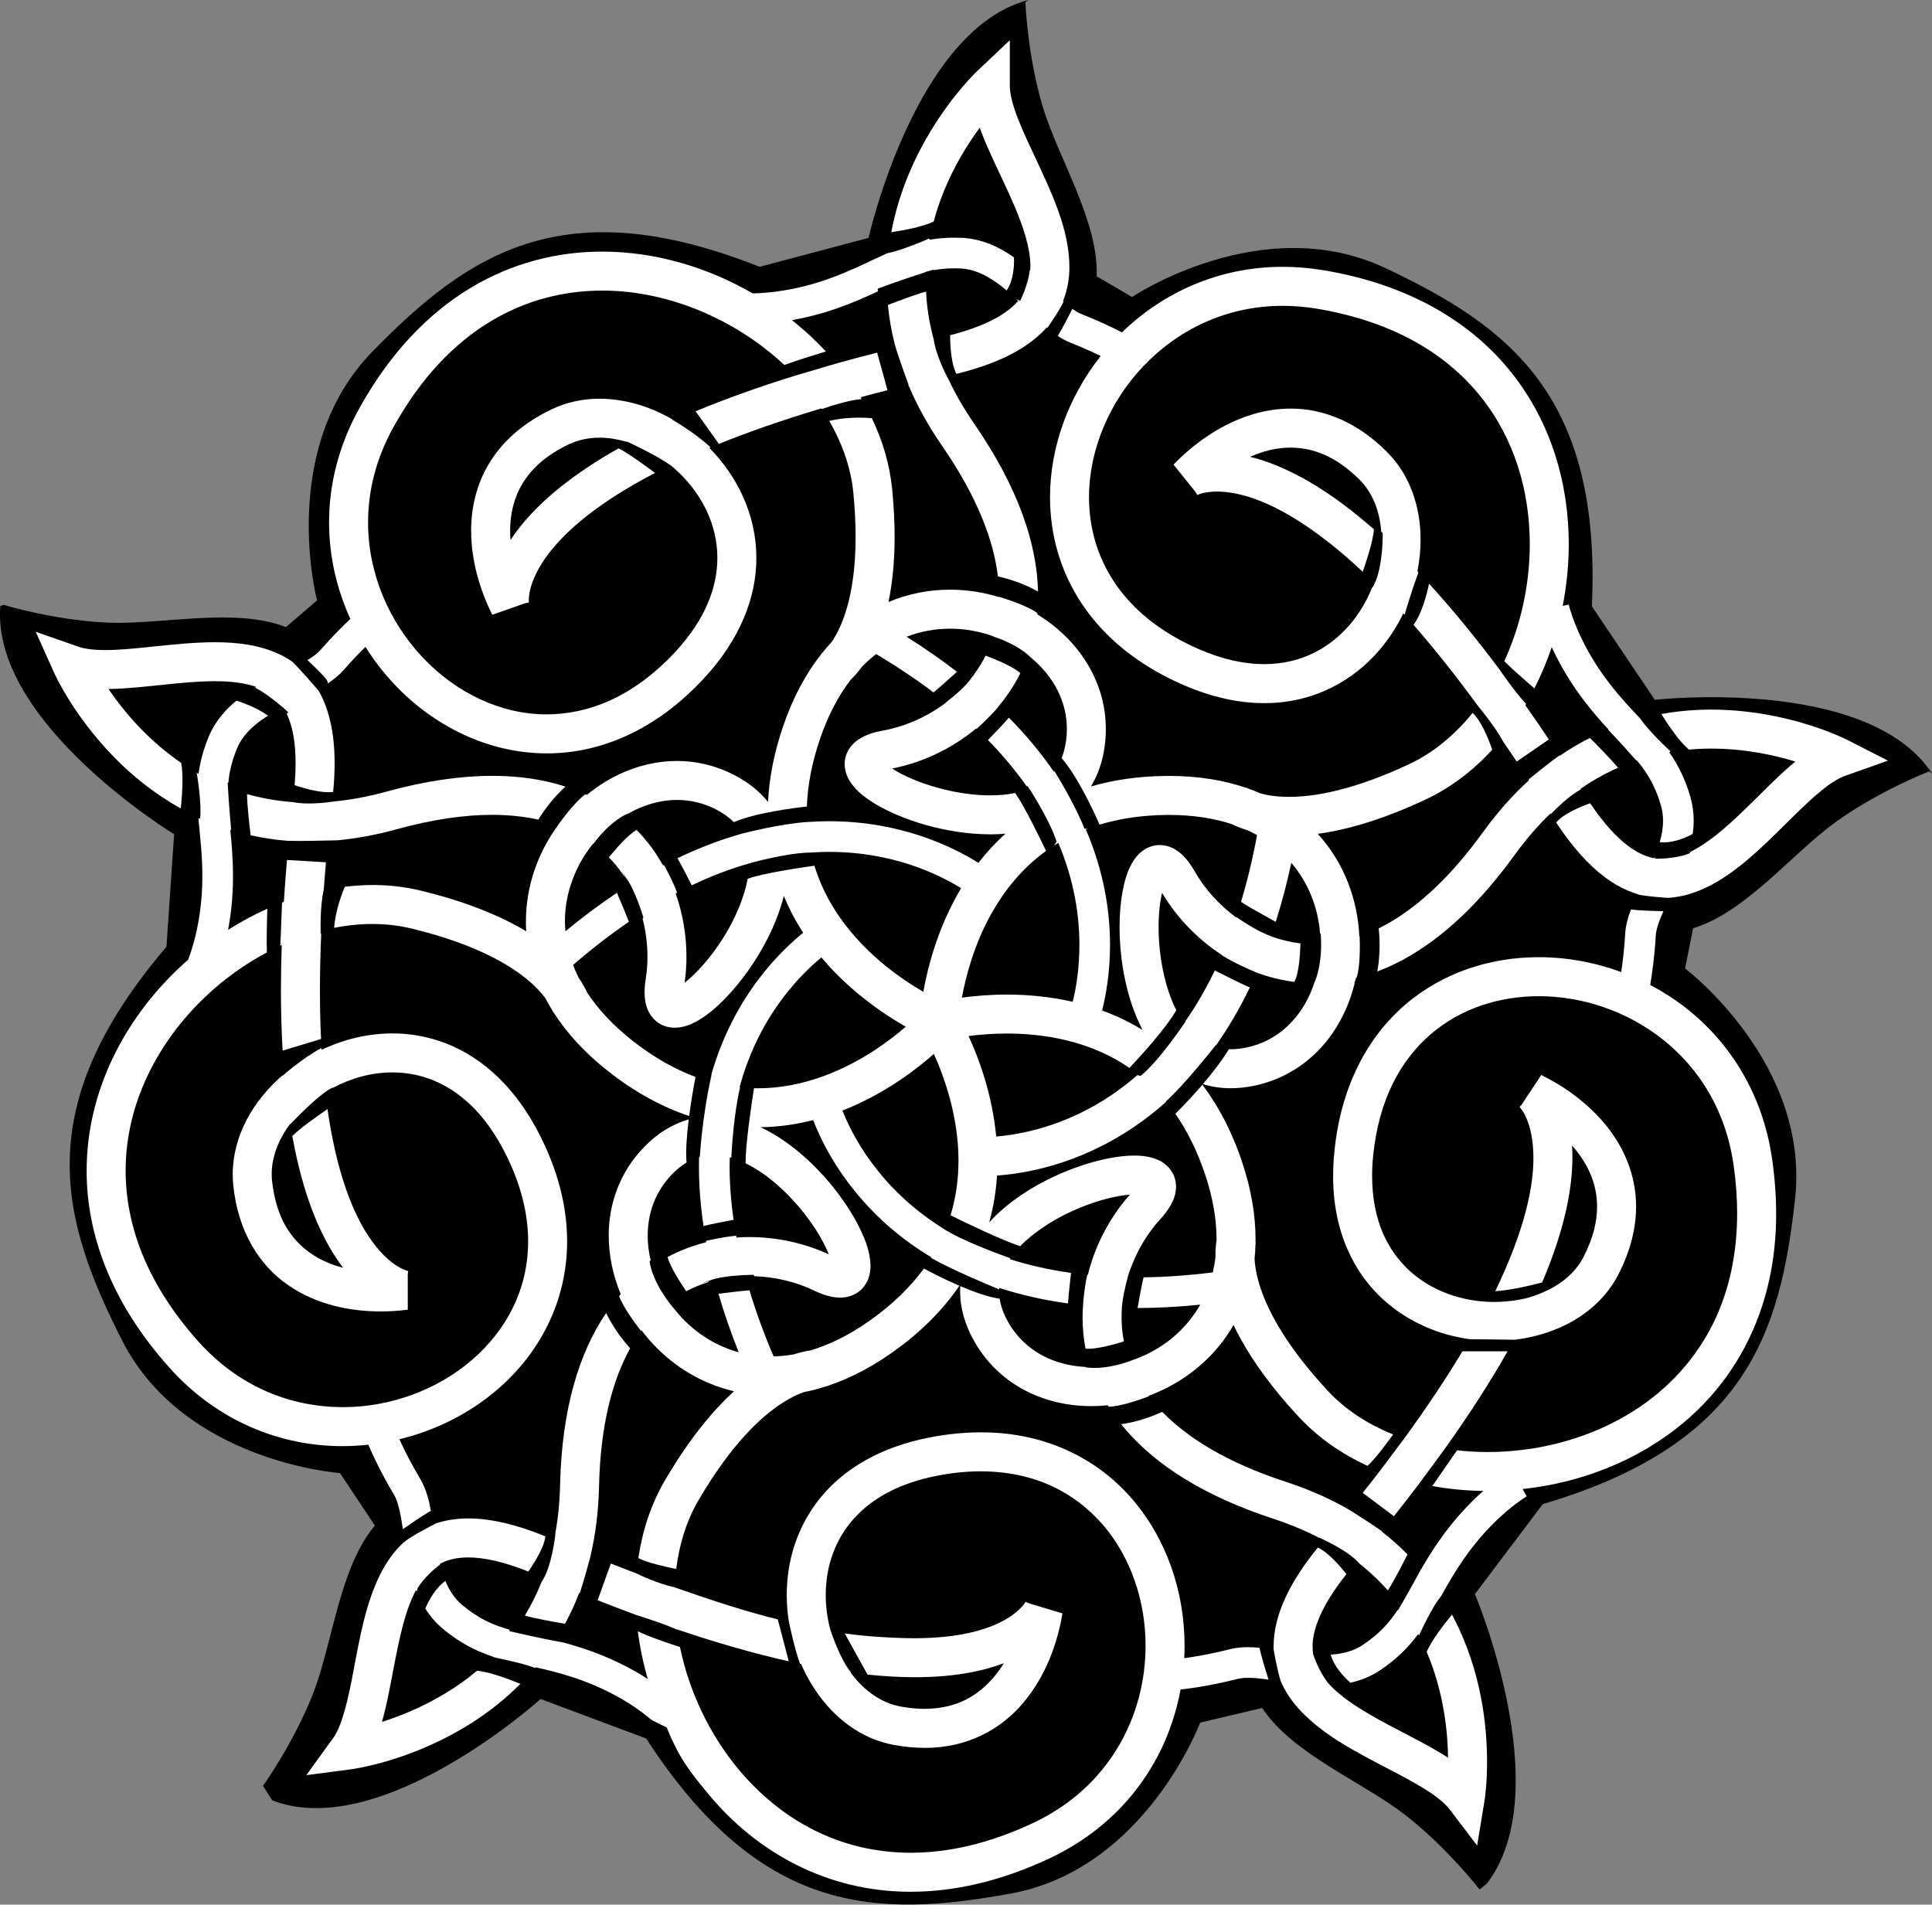
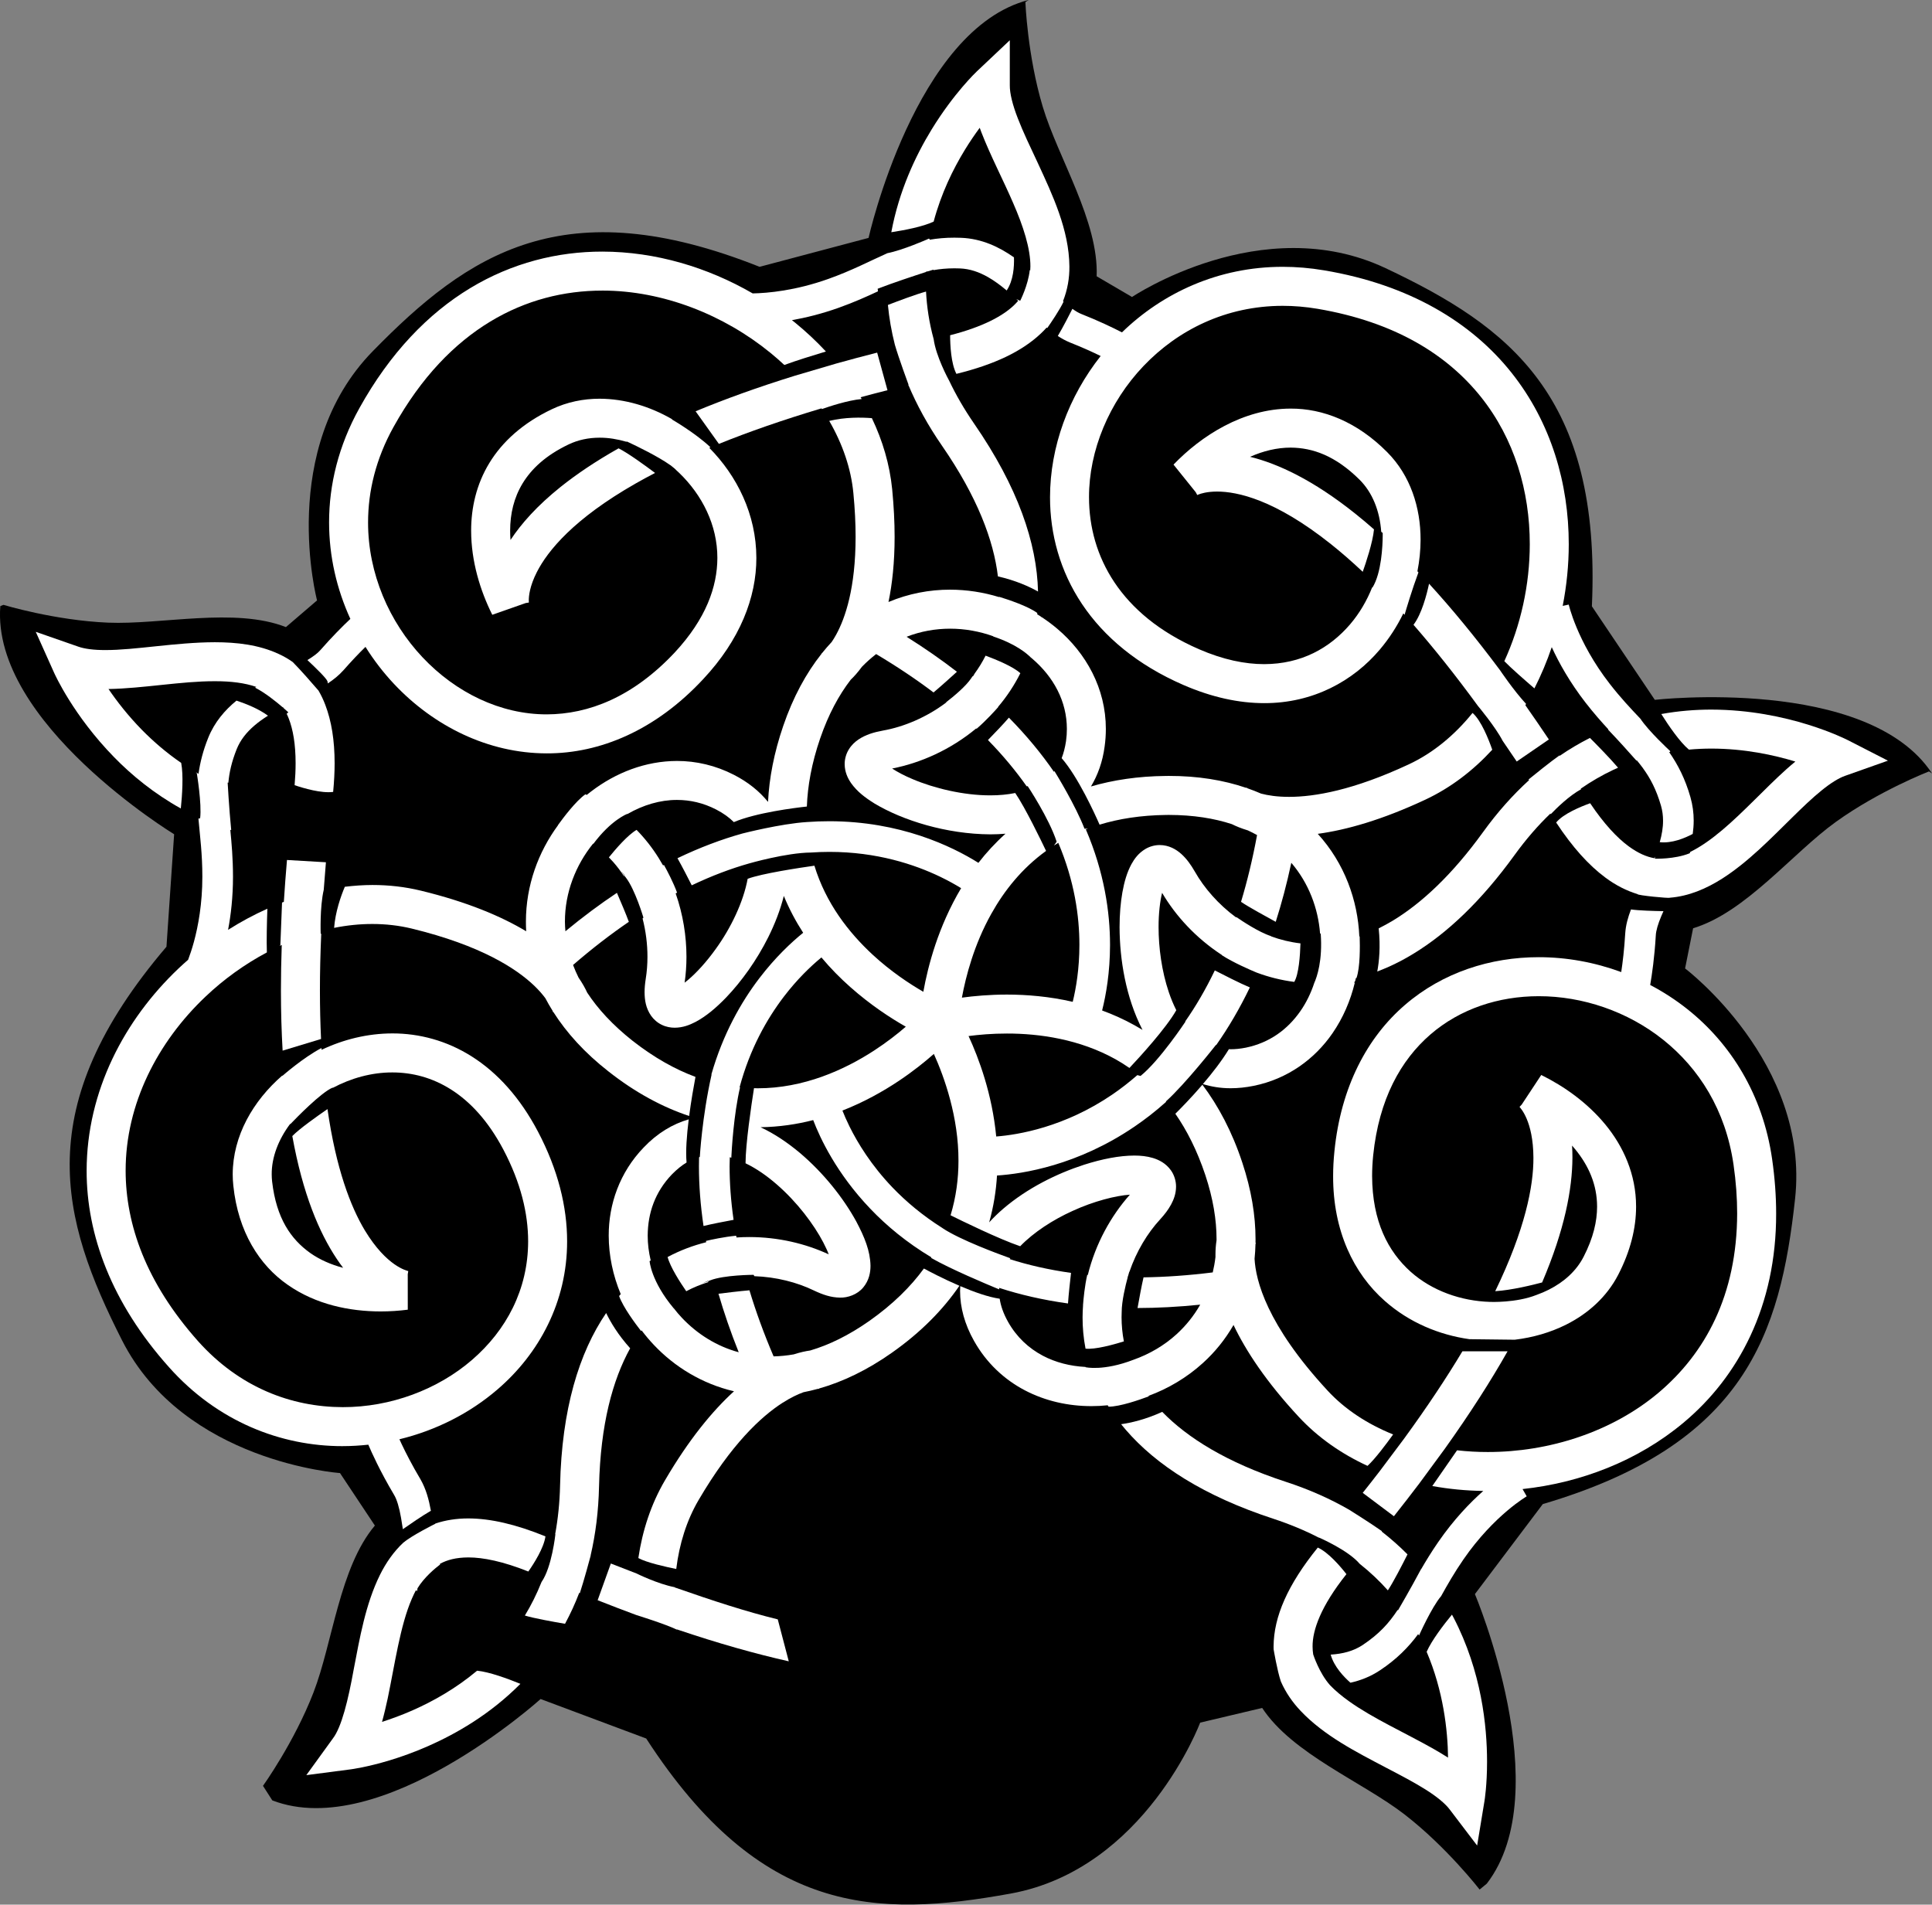
<svg xmlns="http://www.w3.org/2000/svg" xmlns:ns1="http://sodipodi.sourceforge.net/DTD/sodipodi-0.dtd" xmlns:ns2="http://www.inkscape.org/namespaces/inkscape" id="svg306" ns1:docname="celtish_ornament.svg" viewBox="0 0 184.61 181.99" ns1:version="0.32" version="1.0" ns2:output_extension="org.inkscape.output.svg.inkscape" ns2:version="0.46+devel">
  <rect x="0" y="0" width="184.61" height="181.99" fill="#808080" stroke="none" />
  <title id="title1732">celtic ornament</title>
  <ns1:namedview id="base" bordercolor="#666666" ns2:pageshadow="2" ns2:window-y="361" pagecolor="#ffffff" ns2:window-height="567" ns2:zoom="0.98994949" ns2:window-x="576" showgrid="false" borderopacity="1.0" ns2:current-layer="layer1" ns2:cx="118.92026" ns2:cy="53.364398" ns2:window-width="667" ns2:pageopacity="0.0" ns2:document-units="px" />
  <g id="layer1" ns2:label="Layer 1" ns2:groupmode="layer" transform="translate(-282.69 -441.37)">
    <path id="path236" d="m307.82 612.01s2.98-4.149 4.821-8.91c1.842-4.761 2.486-11.948 5.87-15.96l-3.333-5.017s-14.912-1.025-20.827-12.685c-5.916-11.659-8.812-22.293 4.246-37.607l0.732-10.747s-17.479-10.65-16.609-21.801l0.303-0.118s4.888 1.487 9.988 1.7 12.113-1.488 17 0.425l2.975-2.55s-3.825-14.45 5.312-23.8 18.276-15.512 36.975-8.075l10.412-2.763s4.462-19.975 15.3-22.737l-0.315 0.203s0.191 5.105 1.657 9.995c1.465 4.89 5.363 10.962 5.152 16.206l3.381 1.979s12.408-8.336 24.229-2.754c11.823 5.581 20.632 12.204 19.712 32.308l6.013 8.938s20.337-2.308 26.488 7.032l-0.286-0.194s-4.763 1.847-8.906 4.828c-4.145 2.98-8.612 8.647-13.637 10.159l-0.767 3.842s11.928 9.008 10.511 22.004c-1.417 12.997-4.803 23.485-24.106 29.176l-6.487 8.601s7.956 18.804 1.135 27.667l-0.685 0.564s-3.125-4.041-7.161-7.167-10.739-5.797-13.617-10.186l-5.925 1.404s-5.245 13.998-18.108 16.333c-12.863 2.336-23.881 2.072-34.826-14.816l-10.089-3.773s-15.201 13.706-25.638 9.686l-0.89-1.39z" />
    <g id="g254" transform="translate(282.69 441.37)">
      <path id="path256" style="fill:#ffffff" d="m138.74 154.28c-0.803 0.977-1.938 2.458-2.418 3.552 1.594 3.738 2.014 7.484 2.045 10.111-0.475-0.303-0.965-0.593-1.471-0.882-2.667-1.501-5.719-2.879-7.966-4.485-0.706-0.5-1.327-1.017-1.834-1.545-1.053-1.176-1.615-2.95-1.615-2.95-0.038-0.238-0.058-0.487-0.059-0.749-0.013-1.568 0.785-3.846 3.235-6.92-0.587-0.751-1.726-2.083-2.737-2.539-2.864 3.538-4.211 6.594-4.224 9.458 0 0.091 0.002 0.18 0.005 0.269 0 0 0.331 1.991 0.688 3.06 0.463 1.063 1.125 2.009 1.892 2.818 2.25 2.381 5.35 3.944 8.142 5.415 1.395 0.726 2.714 1.417 3.791 2.096 1.078 0.675 1.894 1.35 2.316 1.915l2.617 3.441 0.703-4.267c0.013-0.078 0.245-1.51 0.245-3.753-0.003-3.37-0.517-8.594-3.206-13.772-0.046-0.092-0.1-0.183-0.149-0.273z" />
      <path id="path258" style="fill:#ffffff" d="m126.04 146.92s2.763 1.185 3.882 2.503c1.016 0.804 1.908 1.655 2.693 2.539 0.507-0.757 1.373-2.437 1.877-3.439-0.75-0.757-1.571-1.488-2.469-2.185 0.008-0.011 0.019-0.021 0.026-0.033-1.116-0.788-3.13-2.046-3.13-2.046-1.791-1.034-3.813-1.941-6.085-2.68-5.628-1.841-9.376-4.201-11.778-6.674-1.613 0.735-2.999 1.05-3.929 1.179 0.144 0.179 0.291 0.357 0.444 0.534 2.92 3.387 7.477 6.334 14.105 8.502 1.602 0.528 3.044 1.135 4.346 1.806 0.011-0.005 0.018-0.006 0.018-0.006z" />
      <path id="path260" style="fill:#ffffff" d="m60.215 128.83c-1.167-1.295-1.88-2.507-2.295-3.369-2.59 3.799-4.242 9.183-4.403 16.48-0.038 1.672-0.204 3.211-0.466 4.64 0.011 0.018 0.018 0.028 0.018 0.028s-0.335 3.14-1.322 4.553c-0.464 1.161-0.999 2.229-1.594 3.206 0.851 0.261 2.715 0.596 3.838 0.788 0.5-0.927 0.956-1.907 1.355-2.954 0.02 0.009 0.04 0.016 0.06 0.024 0.39-1.183 0.95-3.261 1.04-3.599-0.003-0.001-0.006-0.001-0.009-0.002 0.469-2.014 0.752-4.211 0.804-6.599 0.136-5.917 1.302-10.176 2.974-13.196z" />
      <path id="path262" style="fill:#ffffff" d="m39.412 163.43c-1.049 0.461-2.038 0.82-2.908 1.097 0.204-0.726 0.375-1.475 0.542-2.238 0.689-3.307 1.19-6.957 2.31-9.532 0.125-0.292 0.257-0.565 0.395-0.826 0.114 0.294 0.142-0.165 0.142-0.165 0.644-1.066 1.728-1.948 2.159-2.273-0.005-0.022-0.012-0.042-0.017-0.065 0.695-0.381 1.536-0.606 2.708-0.614h0.018c1.417 0 3.31 0.383 5.724 1.347 0.538-0.77 1.482-2.249 1.635-3.358-2.839-1.157-5.248-1.711-7.376-1.715-1.135 0-2.188 0.168-3.145 0.489-0.007 0.016-0.011 0.025-0.011 0.025s-2.264 1.128-3.01 1.779l-0.004-0.012c-0.96 0.89-1.699 1.969-2.263 3.104-1.392 2.811-1.941 6.083-2.509 9.022-0.527 2.929-1.161 5.539-1.997 6.622l-2.534 3.5 4.285-0.559c0.154-0.027 5.776-0.753 11.61-4.492 1.543-0.992 3.1-2.203 4.561-3.672-1.196-0.488-2.963-1.14-4.137-1.256-2.034 1.702-4.206 2.925-6.178 3.792z" />
-       <path id="path264" style="fill:#ffffff" d="m37.881 79.242c3.518-0.97 6.557-1.384 9.156-1.384 1.639 0.007 3.095 0.17 4.399 0.457 0.921-1.492 1.89-2.518 2.597-3.153-2.05-0.664-4.382-1.036-6.997-1.029-2.993 0.001-6.36 0.474-10.146 1.517-1.73 0.475-3.36 0.772-4.898 0.923-0.779 0.118-2.693 0.35-4.012 0.065v0.003c-1.566-0.109-3.019-0.38-4.375-0.767 0.001 0.949 0.213 2.851 0.343 3.936 1.121 0.252 2.296 0.433 3.526 0.53 1.171 0.04 3.739-0.02 4.777-0.047 1.79-0.171 3.666-0.511 5.63-1.051z" />
      <path id="path266" style="fill:#ffffff" d="m17.278 77.25c0.132-1.289 0.26-3.19 0.035-4.353-1.42-0.974-2.665-2.055-3.741-3.146-1.344-1.37-2.409-2.748-3.203-3.914 3.29-0.055 6.989-0.756 10.154-0.746 1.538-0.006 2.882 0.165 3.968 0.544-0.039 0.022-0.078 0.046-0.117 0.07 0.951 0.485 2.012 1.339 2.636 1.876 0.01-0.005 0.02-0.011 0.028-0.016 0.018 0.027 0.035 0.057 0.053 0.085 0.284 0.247 0.46 0.413 0.46 0.413l-0.159 0.138c0.073 0.15 0.143 0.307 0.208 0.477 0.391 1.016 0.648 2.405 0.646 4.256 0 0.641-0.032 1.339-0.095 2.091 0.86 0.292 2.554 0.792 3.682 0.643 0.093-0.968 0.141-1.879 0.141-2.734 0-2.187-0.297-4.03-0.894-5.591-0.182-0.484-0.401-0.934-0.646-1.357-0.642-0.746-1.719-1.978-2.462-2.727-0.432-0.305-0.885-0.566-1.355-0.779-1.917-0.884-4.01-1.111-6.095-1.115-3.755 0.011-7.653 0.761-10.462 0.748-1.081 0.004-1.976-0.113-2.565-0.321l-4.079-1.421 1.767 3.942c0.059 0.125 1.819 4.05 5.728 8.045 1.686 1.728 3.81 3.469 6.367 4.892z" />
      <path id="path268" style="fill:#ffffff" d="m92.197 14.315c0.483-0.789 0.968-1.494 1.419-2.104 0.052 0.146 0.107 0.29 0.162 0.436 0.861 2.225 2.068 4.517 3.031 6.748 0.973 2.223 1.661 4.366 1.649 6.063-0.002 0.129-0.008 0.252-0.016 0.376-0.014-0.013-0.03-0.025-0.043-0.038-0.163 1.485-0.918 2.945-0.918 2.945l-0.366-0.162c0.058 0.055 0.118 0.108 0.176 0.163-0.121 0.14-0.252 0.28-0.396 0.419-1.081 1.037-3.003 2.079-6.107 2.87 0.002 0.942 0.083 2.7 0.6 3.691 3.661-0.898 6.271-2.156 8.073-3.859 0.196-0.183 0.376-0.371 0.549-0.564 0.019 0.016 0.039 0.03 0.059 0.046 0.363-0.521 1.201-1.753 1.559-2.521-0.019-0.016-0.035-0.03-0.054-0.046 0.43-1.082 0.623-2.216 0.61-3.32-0.028-3.492-1.605-6.825-3.023-9.893-0.717-1.527-1.413-2.977-1.906-4.26-0.5-1.279-0.772-2.393-0.765-3.138v-4.322l-3.142 2.968c-0.08 0.078-2.195 2.081-4.326 5.555-1.552 2.534-3.119 5.875-3.855 9.821 1.279-0.196 3.032-0.533 4.046-1.015 0.712-2.667 1.84-4.994 2.984-6.859z" />
      <path id="path270" style="fill:#ffffff" d="m89.214 32.397l-0.001 0.001c-0.429-1.572-0.653-3.086-0.727-4.539-0.946 0.256-2.658 0.9-3.643 1.28 0.118 1.236 0.334 2.505 0.664 3.801 0.353 1.235 1.306 3.82 1.306 3.82l-0.077 0.042c0.022-0.005 0.042-0.011 0.063-0.016 0.802 1.906 1.86 3.851 3.22 5.815 3.374 4.888 4.926 9.042 5.335 12.473 1.714 0.392 3.001 0.979 3.833 1.448-0.106-4.629-1.921-9.981-6.103-16.038-0.96-1.395-1.743-2.755-2.374-4.081-0.106-0.19-1.282-2.37-1.496-4.006z" />
      <path id="path272" style="fill:#ffffff" d="m154.61 73.354c-0.745-0.881-2.071-2.23-2.686-2.846-0.968 0.49-1.933 1.056-2.888 1.711-0.008-0.013-0.017-0.025-0.025-0.037-0.858 0.602-2.394 1.844-2.949 2.296 0.015 0.023 0.027 0.045 0.044 0.068-1.53 1.392-3.009 3.039-4.406 4.976-2.959 4.091-5.868 6.774-8.573 8.423-0.47 0.285-0.932 0.533-1.388 0.76 0.186 1.773 0.039 3.196-0.136 4.125 1.146-0.433 2.304-0.998 3.462-1.705 3.227-1.967 6.469-5.021 9.653-9.42 1.111-1.535 2.258-2.847 3.427-3.967 0.012 0.019 0.024 0.038 0.035 0.057 0.523-0.546 1.756-1.762 2.902-2.385-0.012-0.018-0.022-0.036-0.033-0.054 1.024-0.71 2.056-1.299 3.086-1.786 0.159-0.076 0.318-0.147 0.475-0.216z" />
      <path id="path274" style="fill:#ffffff" d="m176.55 70.712c-0.149-0.066-5.637-2.896-13.034-2.909-1.521 0-3.124 0.126-4.773 0.424 0.708 1.123 1.767 2.672 2.638 3.4 0.724-0.065 1.437-0.098 2.135-0.098 3.16-0.001 5.992 0.612 8.036 1.238-0.295 0.244-0.587 0.498-0.88 0.757-2.052 1.849-4.077 4.085-6.108 5.792-1.01 0.853-2.015 1.567-2.968 2.044-0.027 0.013-0.052 0.025-0.079 0.037l-0.058 0.133c-1.464 0.592-3.324 0.518-3.324 0.518l-0.004-0.193c-0.019 0.05-0.039 0.099-0.058 0.148-0.744-0.136-1.534-0.469-2.451-1.139-1.099-0.809-2.345-2.129-3.676-4.113-0.962 0.345-2.573 1.017-3.249 1.841 1.554 2.355 3.101 4.077 4.713 5.27 0.991 0.738 2.025 1.256 3.065 1.573-0.056 0.118 3.043 0.419 3.08 0.344 1.84-0.146 3.509-0.876 5.005-1.825 2.513-1.604 4.68-3.869 6.682-5.832 0.996-0.982 1.942-1.889 2.813-2.591 0.868-0.708 1.662-1.197 2.266-1.405l4.077-1.443-3.848-1.971z" />
      <path id="path276" style="fill:#ffffff" d="m95.479 123.06c1.983 0.646 4.17 1.155 6.572 1.488 0.056-0.848 0.202-2.161 0.29-2.921-2.152-0.304-4.102-0.753-5.861-1.318 0.019-0.028 0.039-0.054 0.058-0.082-1.053-0.376-4.798-1.752-6.474-2.875l0.001-0.004c-1.923-1.209-3.495-2.544-4.775-3.874-2.041-2.131-3.339-4.262-4.122-5.848-0.291-0.589-0.51-1.102-0.671-1.51 2.062-0.808 3.876-1.827 5.387-2.835 1.368-0.914 2.494-1.822 3.351-2.578 1.012 2.245 2.364 6.046 2.351 10.213 0 1.695-0.222 3.447-0.755 5.205 0.96 0.478 4.583 2.255 6.652 2.959 1.289-1.334 3.119-2.522 5-3.372 2.025-0.934 4.144-1.467 5.482-1.556-1.794 2.013-3.282 4.667-4.02 7.672-0.019-0.002-0.037-0.004-0.055-0.006-0.242 1.052-0.358 2.278-0.405 2.907h0.005c-0.026 0.379-0.045 0.759-0.046 1.145-0.003 0.982 0.088 1.986 0.283 2.996 0.924 0.097 2.637-0.374 3.664-0.694-0.148-0.772-0.219-1.541-0.221-2.301-0.001-0.17 0.004-0.339 0.012-0.508 0-1.044 0.363-2.536 0.575-3.315h-0.011c0.02-0.066 0.043-0.128 0.064-0.192 0.058-0.205 0.095-0.331 0.095-0.331l0.016-0.004c0.67-1.955 1.727-3.701 2.928-5.001 0.434-0.473 0.783-0.93 1.052-1.425 0.266-0.493 0.471-1.044 0.475-1.705 0.005-0.53-0.168-1.117-0.49-1.564-0.489-0.681-1.14-1-1.715-1.177-0.588-0.177-1.171-0.232-1.785-0.234-1.428 0.005-3.055 0.321-4.797 0.876-2.603 0.842-5.422 2.234-7.718 4.198-0.477 0.408-0.93 0.846-1.351 1.309 0.426-1.517 0.66-3.02 0.748-4.476 2.474-0.163 7.691-0.963 13.146-4.678 1.006-0.684 2.014-1.466 3.011-2.359l-0.019-0.04c1.878-1.693 4.775-5.392 4.775-5.392l0.039-0.003c1.141-1.622 2.221-3.45 3.209-5.501-0.862-0.352-2.621-1.249-3.349-1.625-0.878 1.831-1.828 3.446-2.824 4.87l0.015 0.032s-2.45 3.701-4.286 5.182l-0.306-0.079c-0.79 0.688-1.582 1.3-2.365 1.837-4.588 3.136-9.028 3.867-11.121 4.028-0.386-4.053-1.659-7.467-2.642-9.597 0.995-0.131 2.25-0.242 3.663-0.241 3.114-0.003 6.943 0.54 10.391 2.463 0.446 0.25 0.885 0.527 1.318 0.826 0.957-1.015 3.501-3.789 4.477-5.519-0.271-0.539-0.513-1.12-0.72-1.736-0.668-1.974-0.975-4.247-0.973-6.213-0.002-1.286 0.136-2.453 0.337-3.266 1.293 2.2 3.214 4.297 5.645 5.895 0.022 0.015 0.044 0.028 0.066 0.042-0.003 0.007-0.006 0.013-0.008 0.018 1.082 0.703 2.733 1.416 3.335 1.667v-0.001c1.13 0.423 2.332 0.728 3.589 0.889 0.435-0.725 0.56-2.519 0.594-3.681-0.983-0.115-1.927-0.346-2.82-0.676 0.002-0.005 0.005-0.012 0.006-0.018-1.172-0.374-2.82-1.479-3.319-1.826-0.005 0.012-0.009 0.027-0.015 0.042-1.691-1.242-3.059-2.819-3.942-4.376-0.386-0.671-0.781-1.224-1.291-1.685-0.497-0.45-1.199-0.854-2.065-0.856-0.494-0.003-0.983 0.147-1.361 0.37-0.671 0.399-1.05 0.927-1.344 1.454-0.431 0.799-0.683 1.688-0.865 2.696-0.177 1.005-0.268 2.124-0.269 3.313 0.009 3.117 0.599 6.726 2.169 9.783 0.008 0.016 0.017 0.032 0.026 0.047-0.252-0.154-0.504-0.301-0.76-0.441-1.025-0.57-2.063-1.034-3.103-1.414 0.376-1.49 0.754-3.643 0.757-6.267 0.001-3.136-0.557-6.949-2.313-11.04 0.069-0.026 0.141-0.05 0.21-0.076l-0.335 0.017c-0.852-2.204-2.645-5.134-2.874-5.506-0.016 0.022-0.033 0.044-0.048 0.065-1.181-1.717-2.604-3.45-4.303-5.175-0.464 0.549-1.38 1.503-2.002 2.14 1.452 1.484 2.671 2.961 3.696 4.417l0.102-0.008s2.039 3.063 2.767 5.308l-0.259 0.363c0.136-0.086 0.273-0.173 0.414-0.257 1.542 3.641 2.017 6.987 2.018 9.753 0 2.268-0.32 4.143-0.638 5.438-2.244-0.517-4.401-0.69-6.291-0.692-1.676 0.001-3.145 0.137-4.299 0.293 0.374-2.037 1.168-5.09 2.818-8.026 1.228-2.197 2.91-4.321 5.225-5.994-0.48-1.009-1.981-4.112-2.946-5.533-0.738 0.15-1.541 0.226-2.382 0.224-2.554 0.006-5.386-0.678-7.453-1.562-0.77-0.323-1.437-0.679-1.928-1.002 2.721-0.529 5.581-1.796 8.034-3.831 0.013 0.011 0.023 0.023 0.036 0.035 0.919-0.792 1.796-1.768 2.066-2.076-0.006-0.004-0.011-0.01-0.016-0.015 0.816-0.958 1.538-2.036 2.131-3.22-0.698-0.643-2.333-1.31-3.322-1.677-0.302 0.604-0.652 1.169-1.037 1.698-0.069 0.119-0.162 0.271-0.162 0.271l-0.025-0.016c-0.024 0.032-0.051 0.064-0.076 0.096-0.019 0.029-0.035 0.054-0.057 0.086-0.514 0.782-1.671 1.742-2.414 2.316 0.007 0.005 0.015 0.01 0.021 0.016-1.884 1.426-4.074 2.339-6.046 2.688-0.9 0.167-1.651 0.392-2.344 0.851-0.343 0.231-0.676 0.54-0.929 0.954-0.255 0.41-0.4 0.924-0.396 1.403 0.006 0.764 0.299 1.361 0.619 1.823 0.578 0.808 1.331 1.38 2.232 1.94 2.693 1.617 6.875 2.927 11.066 2.948 0.482-0.001 0.968-0.021 1.45-0.061-0.974 0.877-1.834 1.813-2.587 2.783-2.564-1.604-7.483-3.968-14.24-3.976-0.696 0-1.414 0.025-2.147 0.078-2.522 0.159-6.162 1.095-6.162 1.095-1.981 0.553-4.055 1.329-6.207 2.361 0.435 0.769 1.037 1.943 1.364 2.59 1.916-0.913 3.749-1.601 5.491-2.093 0 0 3.535-1.021 5.896-1.039 0.603-0.042 1.191-0.062 1.765-0.063 4.526 0 8.127 1.193 10.598 2.382 0.781 0.376 1.446 0.75 1.99 1.085-1.094 1.836-1.885 3.692-2.455 5.383-0.578 1.722-0.935 3.285-1.156 4.519-1.336-0.773-3.107-1.944-4.827-3.53-2.305-2.133-4.485-4.928-5.581-8.519-1.398 0.198-5.052 0.747-6.379 1.253-0.408 2.22-1.604 4.705-3.034 6.684-0.883 1.237-1.845 2.288-2.654 2.971-0.116 0.098-0.228 0.188-0.335 0.271 0.116-0.801 0.176-1.628 0.176-2.477-0.001-1.959-0.322-4.036-1.032-6.055 0.045-0.024 0.09-0.045 0.135-0.07-0.362-0.987-0.927-2.061-1.253-2.647-0.028 0.016-0.058 0.03-0.086 0.043-0.546-0.975-1.199-1.916-1.974-2.796-0.178-0.204-0.364-0.402-0.556-0.599-0.843 0.486-1.999 1.826-2.646 2.627 0.14 0.143 0.275 0.288 0.407 0.435 0.379 0.428 0.719 0.883 1.027 1.354l0.048-0.039c-0.652-0.845 0.031-0.024 0.031-0.024l-0.031 0.024c0.042 0.053 0.087 0.111 0.139 0.179 0.88 1.128 1.679 3.827 1.679 3.827s-0.031 0.035-0.081 0.086c0.316 1.227 0.467 2.468 0.466 3.655 0 0.733-0.057 1.441-0.163 2.104-0.072 0.452-0.112 0.875-0.112 1.286 0.007 0.752 0.114 1.507 0.619 2.242 0.25 0.359 0.621 0.681 1.034 0.876 0.415 0.2 0.847 0.273 1.232 0.272 0.784-0.009 1.398-0.253 1.983-0.552 1.014-0.54 1.974-1.348 2.949-2.361 1.451-1.521 2.887-3.51 4-5.733 0.623-1.253 1.147-2.581 1.488-3.947 0.522 1.268 1.15 2.442 1.848 3.521-1.119 0.906-2.646 2.327-4.182 4.336-1.745 2.281-3.481 5.333-4.589 9.203l0.021 0.013c-0.921 4.098-1.123 7.85-1.123 7.85l-0.075 0.06c-0.007 0.279-0.012 0.559-0.011 0.843-0.001 1.793 0.14 3.699 0.438 5.713 0.75-0.186 2.044-0.436 2.872-0.589-0.261-1.817-0.381-3.526-0.381-5.124 0-0.292 0.01-0.572 0.019-0.856 0.048 0.013 0.096 0.031 0.145 0.045 0.035-0.739 0.227-4.127 0.836-6.727-0.015-0.001-0.029-0.001-0.045-0.002 0.988-3.688 2.608-6.529 4.223-8.652 1.291-1.692 2.581-2.916 3.538-3.707 0.021-0.018 0.039-0.031 0.059-0.049 0.888 1.062 1.825 2.002 2.753 2.824 1.941 1.723 3.861 2.971 5.31 3.794-0.784 0.677-1.802 1.479-3.014 2.268-2.866 1.869-6.765 3.622-11.149 3.617-0.113 0-0.228-0.006-0.343-0.01-0.272 1.729-0.805 5.354-0.808 7.177 0.264 0.127 0.528 0.264 0.792 0.421 2.009 1.177 3.962 3.142 5.339 5.063 0.691 0.955 1.242 1.901 1.599 2.693 0.085 0.182 0.157 0.359 0.218 0.524-2.205-1.027-4.824-1.651-7.582-1.654-0.407 0-0.818 0.013-1.232 0.041-0.011-0.056-0.02-0.111-0.03-0.167-1.149 0.105-2.394 0.38-2.886 0.496 0.008 0.041 0.014 0.083 0.021 0.125-1.249 0.31-2.489 0.775-3.686 1.412 0.248 0.957 1.206 2.437 1.781 3.269 0.688-0.364 1.395-0.652 2.112-0.871l-0.033-0.084c-0.995 0.387-0.015-0.036-0.015-0.036l0.015 0.036c0.062-0.023 0.13-0.051 0.21-0.083 1.333-0.524 4.146-0.528 4.146-0.528s0.03 0.05 0.076 0.13c2.078 0.069 4.077 0.586 5.674 1.36 0.867 0.411 1.636 0.676 2.516 0.687 0.724 0.021 1.655-0.287 2.218-0.98 0.563-0.684 0.687-1.439 0.688-2.063-0.028-1.421-0.571-2.744-1.363-4.237-1.208-2.204-3.096-4.618-5.421-6.577-1.134-0.945-2.38-1.797-3.722-2.424 1.775-0.027 3.457-0.278 5.03-0.682 0.658 1.732 2.231 5.096 5.467 8.481 1.538 1.613 3.462 3.218 5.831 4.637-0.011 0.017-0.022 0.034-0.032 0.05 1.819 1.046 5.258 2.493 6.5 3.006 0.005-0.052 0.006-0.096 0.008-0.14z" />
      <path id="path278" style="fill:#ffffff" d="m63.533 141.46c-1.326 2.269-2.148 4.789-2.536 7.415 0.791 0.435 2.631 0.844 3.621 1.043 0.292-2.394 0.994-4.635 2.13-6.577 3.131-5.347 5.984-7.993 8.034-9.305 0.788-0.502 1.459-0.814 1.996-1.008 0.448-0.087 0.898-0.192 1.353-0.317 0.061-0.005 0.102-0.005 0.123-0.006h0.007l0.001-0.03c2.265-0.641 4.606-1.759 6.962-3.42 2.794-1.967 4.905-4.138 6.451-6.397-1.578-0.68-2.969-1.42-3.392-1.649-1.251 1.715-2.937 3.4-5.204 5-1.997 1.403-3.889 2.312-5.659 2.832-0.428 0.06-0.961 0.172-1.579 0.372-0.661 0.116-1.299 0.176-1.92 0.191-0.948-2.216-1.707-4.318-2.308-6.314-0.908 0.076-2.246 0.239-2.96 0.329 0.521 1.791 1.159 3.652 1.934 5.591-2.132-0.579-3.962-1.748-5.409-3.271-0.28-0.295-0.543-0.605-0.791-0.925l-0.007 0.004c-2.181-2.604-2.309-4.519-2.309-4.519l0.107-0.058c-0.188-0.793-0.29-1.59-0.288-2.371 0.008-2.168 0.71-4.18 2.307-5.849 0.484-0.494 0.949-0.865 1.407-1.144-0.099-1.083 0.018-2.614 0.206-4.122-1.527 0.439-3.012 1.326-4.299 2.683-2.304 2.387-3.354 5.433-3.346 8.432 0.004 1.906 0.406 3.804 1.148 5.583-0.053 0.06-0.102 0.125-0.155 0.186 0.383 1.075 1.575 2.67 2.098 3.342 0.017-0.021 0.03-0.045 0.047-0.066 0.362 0.481 0.751 0.943 1.168 1.384 1.983 2.104 4.613 3.726 7.666 4.439-2.043 1.863-4.295 4.576-6.604 8.522z" />
      <path id="path280" style="fill:#ffffff" d="m64.472 151.68c0-0.007 0.001-0.014 0.001-0.02-1.615-0.303-3.652-1.312-3.652-1.312-0.801-0.304-1.619-0.622-2.452-0.952l-1.261 3.507c1.264 0.5 2.494 0.972 3.687 1.413 0 0 2.781 0.861 3.886 1.4 0-0.009-0.003-0.019-0.003-0.026 3.978 1.345 7.523 2.338 10.692 3.051l-1.051-4.008c-3-0.738-6.072-1.733-9.847-3.053z" />
-       <path id="path282" style="fill:#ffffff" d="m119.24 157.39c-0.565 0.001-1.129 0.046-1.695 0.19-1.515 0.384-2.815 0.624-3.729 0.764-0.251 0.039-0.469 0.069-0.658 0.096 0.02-0.396 0.033-0.793 0.033-1.188-0.003-5.142-1.705-10.199-5.021-14.034-3.306-3.836-8.293-6.372-14.447-6.356-1.567 0-3.211 0.16-4.922 0.495-4.702 0.912-8.178 3.013-10.417 5.766-2.241 2.75-3.21 6.071-3.207 9.279 0 0.848 0.067 1.688 0.195 2.515 0 0 0.514 2.52 1.071 4.057 0.034 0.008 0.068 0.016 0.103 0.023 0.386 0.892 0.85 1.74 1.383 2.534 1.746 2.591 4.31 4.611 7.458 5.195 1.034 0.191 2.026 0.284 2.974 0.284 4.126 0.02 7.362-1.832 9.455-4.354 2.112-2.522 3.23-5.634 3.707-8.498l-3.248-0.969-0.27-0.139s-0.001 0.002-0.002 0.003c-0.013 0.025-0.12 0.215-0.386 0.504-0.857 0.91-3.358 2.957-10.198 2.978-1.706 0.001-4.428-0.134-6.697-0.455l2.176 3.93c1.643 0.172 3.146 0.25 4.521 0.25 3.665 0.001 6.434-0.554 8.5-1.337-0.289 0.474-0.607 0.92-0.956 1.332-1.563 1.819-3.559 3.005-6.604 3.027-0.706 0-1.469-0.069-2.298-0.221-1.819-0.332-3.492-1.493-4.783-3.245 0.02 0.003 0.038 0.005 0.058 0.008-1.078-1.27-1.988-4.081-1.988-4.081-0.291-1.08-0.448-2.212-0.446-3.342 0.003-2.479 0.733-4.914 2.371-6.925 1.644-2.007 4.226-3.671 8.244-4.462 1.492-0.293 2.893-0.427 4.206-0.427 5.146 0.014 8.959 2.011 11.631 5.072 2.661 3.064 4.112 7.271 4.11 11.593 0 3.337-0.86 6.724-2.634 9.691-1.775 2.968-4.448 5.531-8.182 7.279-4.235 1.976-8.118 2.81-11.625 2.811-6.869-0.008-12.426-3.188-16.389-7.896-2.844-3.381-4.794-7.557-5.662-11.765-0.978-0.315-3.056-1.008-4.021-1.499 0.192 1.527 0.511 3.055 0.947 4.56-1.448-0.938-3.542-2.068-6.241-2.949-0.651-0.212-1.263-0.388-1.847-0.545-2.197-0.388-5.154-1.085-5.154-1.085s0.021-0.051 0.056-0.131c-1.601-0.45-2.918-1.015-4.53-2.349-0.726-0.608-1.235-1.379-1.625-2.316-0.993 0.713-1.629 1.962-1.918 2.64 0.439 0.696 0.98 1.35 1.667 1.923 1.625 1.367 3.202 2.146 4.763 2.664-0.097 0.097 2.747 0.544 4.048 1.091 0.02-0.024 0.04-0.044 0.059-0.067 1.099 0.247 2.262 0.529 3.575 0.958 2.467 0.805 4.367 1.847 5.638 2.678 0.635 0.416 1.114 0.779 1.427 1.032 0.157 0.125 0.271 0.226 0.344 0.289 0.036 0.033 0.182 0.108 0.197 0.122 0.012 0.011-0.109-0.042-0.109-0.042l1.453 0.714c1.171 2.853 2.07 4.072 4.079 6.473 4.509 5.397 11.157 9.228 19.221 9.228h0.023c4.104 0 8.541-0.984 13.202-3.162 4.396-2.05 7.668-5.16 9.805-8.743 1.39-2.33 2.305-4.853 2.777-7.423 0.558-0.058 2.653-0.301 5.459-1.013 0.243-0.063 0.575-0.1 0.973-0.098 0.561-0.009 1.23 0.066 1.976 0.17-0.263-0.821-0.712-2.266-0.862-3.042-0.375-0.036-0.747-0.057-1.114-0.06z" />
      <path id="path284" style="fill:#ffffff" d="m118.71 111.1c-0.976-2.963-2.289-5.424-3.815-7.453-1.09 1.269-2.116 2.31-2.587 2.773 1.106 1.59 2.081 3.509 2.864 5.852 0.752 2.269 1.074 4.311 1.074 6.128 0 0.039 0 0.077-0.001 0.116-0.058 0.376-0.104 0.841-0.103 1.391-0.001 0.07 0 0.14 0 0.212-0.06 0.508-0.148 0.992-0.259 1.462-2.355 0.293-4.557 0.444-6.613 0.472-0.183 0.771-0.424 2.094-0.573 2.931 1.887-0.003 3.883-0.107 5.988-0.321-0.611 1.078-1.375 2.013-2.246 2.813-1.2 1.097-2.622 1.917-4.121 2.448-2.881 1.113-4.587 0.716-4.587 0.716l-0.006-0.026c-1.463-0.073-2.858-0.431-4.068-1.067-1.366-0.722-2.509-1.777-3.339-3.251-0.453-0.811-0.694-1.534-0.794-2.201-1.094-0.156-2.486-0.656-3.766-1.203-0.009 0.154-0.018 0.31-0.018 0.467-0.002 1.556 0.436 3.176 1.33 4.761 1.182 2.112 2.897 3.7 4.855 4.725 1.959 1.029 4.153 1.513 6.362 1.513 0.519 0 1.041-0.027 1.56-0.081 0.027 0.044 0.057 0.089 0.085 0.134 1.076 0 2.961-0.656 3.843-0.989-0.011-0.014-0.024-0.028-0.035-0.044 1.883-0.691 3.663-1.743 5.208-3.145 1.128-1.022 2.122-2.239 2.92-3.629 1.19 2.498 3.137 5.446 6.245 8.792 1.842 1.979 4.081 3.53 6.559 4.67 0.727-0.662 1.812-2.116 2.447-3.002-2.457-0.989-4.615-2.401-6.273-4.2-5.824-6.297-6.858-10.534-6.968-12.584 0.046-0.457 0.076-0.922 0.088-1.396 0.014-0.059 0.025-0.096 0.03-0.113l0.002-0.007-0.029-0.011c0.001-0.116 0.002-0.232 0.002-0.35 0.001-2.26-0.399-4.701-1.261-7.303z" />
      <path id="path286" style="fill:#ffffff" d="m134.17 137.46-2.332 3.111c-0.523 0.679-1.065 1.372-1.624 2.073l2.979 2.234c0.849-1.071 1.661-2.118 2.432-3.137l2.439-3.318c2.427-3.401 4.398-6.491 5.992-9.306h-4.316c-1.518 2.531-3.355 5.305-5.57 8.343z" />
      <path id="path288" style="fill:#ffffff" d="m161.25 96.437c-1.123-0.894-2.32-1.666-3.568-2.322 0.167-0.964 0.414-2.64 0.537-4.752 0.02-0.425 0.203-1.069 0.524-1.828 0.063-0.152 0.133-0.311 0.206-0.472-0.908-0.016-2.379-0.057-3.102-0.166-0.282 0.74-0.5 1.492-0.551 2.296-0.088 1.51-0.245 2.782-0.381 3.689-2.543-0.937-5.222-1.422-7.88-1.422-4.605-0.002-9.183 1.453-12.78 4.557-3.603 3.097-6.134 7.827-6.748 14.01-0.082 0.805-0.122 1.585-0.122 2.341-0.016 5.248 1.97 9.327 4.941 11.94 2.33 2.062 5.187 3.241 8.084 3.653l4.331 0.051c1.731-0.208 3.403-0.687 4.918-1.447 2.077-1.042 3.872-2.637 4.971-4.767 1.165-2.258 1.705-4.453 1.704-6.506 0.003-3.095-1.228-5.774-2.948-7.855-1.727-2.09-3.935-3.646-6.114-4.722l-1.869 2.831-0.206 0.219c0.067 0.096 1.31 1.313 1.327 4.854 0.015 2.71-0.791 6.851-3.65 12.755 1.572-0.092 3.676-0.62 4.481-0.834 2.162-5.057 2.883-8.941 2.896-11.921 0.002-0.404-0.012-0.79-0.035-1.158 0.1 0.114 0.199 0.229 0.294 0.345 1.298 1.585 2.094 3.384 2.098 5.486-0.001 1.405-0.358 2.986-1.29 4.797-0.682 1.324-1.832 2.39-3.333 3.146-0.365 0.184-0.752 0.348-1.154 0.492-1.957 0.782-4.464 0.67-4.464 0.67-2.736-0.085-5.507-1.04-7.569-2.876-2.16-1.937-3.67-4.808-3.688-9.153 0-0.624 0.034-1.28 0.102-1.966 0.555-5.394 2.641-9.108 5.476-11.563 2.837-2.449 6.512-3.651 10.347-3.652 4.168-0.003 8.479 1.44 11.893 4.166 3.415 2.732 5.955 6.696 6.716 11.921 0.237 1.641 0.348 3.2 0.348 4.679-0.018 7.816-3.056 13.363-7.528 17.136-4.477 3.76-10.495 5.656-16.299 5.652-0.991 0.002-1.973-0.055-2.938-0.164l-2.366 3.415c1.593 0.289 3.226 0.445 4.871 0.469-1.262 1.117-2.812 2.72-4.303 4.88-0.643 0.932-1.171 1.797-1.636 2.6-0.003-0.003-0.005-0.005-0.007-0.008-0.985 1.857-2.201 3.933-2.201 3.933s-0.016-0.013-0.038-0.032c-0.825 1.249-1.728 2.268-3.324 3.339-0.885 0.588-1.911 0.855-3.07 0.927 0.316 1.156 1.277 2.149 1.887 2.685 0.957-0.214 1.908-0.578 2.804-1.173 1.625-1.073 2.766-2.247 3.669-3.475 0.025 0.048 0.052 0.095 0.077 0.144 0 0 1.206-2.71 2.114-3.77 0.604-1.087 1.255-2.234 2.134-3.508 1.473-2.136 3.014-3.661 4.172-4.643 0.58-0.492 1.063-0.847 1.395-1.074 0.166-0.115 0.292-0.197 0.376-0.248 0.04-0.025 0.07-0.044 0.086-0.054l0.016-0.009-0.397-0.694c5.516-0.595 10.984-2.667 15.371-6.336 5.272-4.395 8.879-11.175 8.86-19.992 0-1.666-0.126-3.403-0.386-5.21-0.884-6.164-3.976-11.042-8.081-14.306z" />
      <path id="path290" style="fill:#ffffff" d="m141.23 67.464s1.655 1.974 2.357 3.327c0.443 0.64 0.889 1.297 1.342 1.973l3.071-2.108c-0.761-1.136-1.511-2.229-2.246-3.274 0.024-0.041 0.045-0.082 0.069-0.122-1.188-1.281-2.486-3.216-2.486-3.216-2.403-3.221-4.664-5.951-6.786-8.27-0.221 1.043-0.702 2.898-1.486 3.926 1.922 2.202 3.978 4.769 6.165 7.764z" />
      <path id="path292" style="fill:#ffffff" d="m102.24 32.726c1.167 0.461 2.161 0.914 2.933 1.291-3.065 3.882-4.834 8.663-4.839 13.496-0.002 3.517 0.957 7.063 3.055 10.2 2.094 3.137 5.31 5.834 9.678 7.732 2.737 1.191 5.333 1.742 7.733 1.741 4.68 0.01 8.514-2.123 11.043-5.114 0.902-1.063 1.653-2.232 2.249-3.46 0.041 0.044 0.081 0.09 0.12 0.135 0.165-0.562 0.72-2.427 1.325-4.056-0.032-0.034-0.064-0.071-0.097-0.103 0.198-1.005 0.3-2.019 0.302-3.022 0.002-3.073-0.969-6.13-3.19-8.361-2.876-2.903-6.145-4.177-9.224-4.162-2.291 0.001-4.433 0.663-6.318 1.65-1.887 0.99-3.531 2.304-4.876 3.7l2.123 2.639 0.144 0.268c0.002 0 0.032-0.016 0.105-0.045 0.226-0.09 0.809-0.284 1.793-0.286 1.928 0.003 5.513 0.752 10.875 5.021 0.958 0.763 1.973 1.642 3.04 2.646 0.291-0.818 0.966-2.826 1.076-4.054-0.611-0.538-1.209-1.039-1.792-1.504-4.018-3.21-7.38-4.771-10.047-5.429 1.255-0.558 2.566-0.88 3.877-0.879 2.091 0.015 4.257 0.76 6.587 3.069 1.225 1.222 1.924 2.971 2.066 4.973l0.141 0.112s0.002 0.11 0 0.3c-0.008 0.886-0.107 3.512-0.98 4.922l-0.025-0.027c-0.505 1.275-1.216 2.491-2.111 3.538-1.954 2.274-4.659 3.793-8.207 3.803-1.831 0-3.91-0.417-6.245-1.432-3.809-1.661-6.4-3.894-8.068-6.386-1.665-2.495-2.425-5.28-2.427-8.13-0.006-4.468 1.916-9.084 5.208-12.539 3.297-3.457 7.889-5.746 13.302-5.75 1.073 0 2.178 0.091 3.318 0.282 7.42 1.259 12.403 4.399 15.619 8.42 3.212 4.022 4.67 9.021 4.67 14.072 0.001 3.88-0.871 7.772-2.432 11.179 0.604 0.628 1.999 1.849 2.875 2.601 0.641-1.261 1.196-2.579 1.657-3.94 0.686 1.497 1.718 3.354 3.237 5.311 0.764 0.982 1.495 1.813 2.173 2.547-0.012 0.005-0.023 0.011-0.035 0.015 0.966 1.005 2.046 2.211 2.708 2.96 0.017-0.006 0.032-0.011 0.048-0.017 0.186 0.224 0.361 0.446 0.528 0.672 0.028 0.033 0.049 0.055 0.049 0.055s-0.005 0.003-0.007 0.003c0.723 0.988 1.285 2.057 1.736 3.599 0.137 0.475 0.198 0.949 0.198 1.438 0.004 0.655-0.116 1.345-0.315 2.051 1.16 0.132 2.401-0.388 3.151-0.788 0.058-0.412 0.09-0.833 0.092-1.264 0-0.735-0.095-1.491-0.312-2.249-0.498-1.751-1.208-3.125-2.031-4.302 0.21-0.037 0.024-0.168 0.024-0.168s-1.98-1.826-2.783-3.037c0 0.001 0 0.001-0.002 0.001-0.917-0.967-1.885-1.993-2.912-3.315-1.592-2.048-2.583-3.977-3.169-5.378-0.293-0.701-0.487-1.27-0.604-1.654-0.059-0.192-0.1-0.338-0.122-0.432-0.012-0.046-0.029-0.115-0.029-0.115l-0.577 0.124c0.378-1.932 0.579-3.912 0.579-5.898 0.002-5.757-1.668-11.613-5.483-16.397-3.807-4.786-9.747-8.405-17.913-9.77-1.339-0.226-2.654-0.334-3.936-0.334-6.149-0.003-11.488 2.5-15.361 6.264-0.896-0.462-2.23-1.103-3.892-1.76-0.233-0.089-0.521-0.258-0.844-0.49-0.237 0.47-0.875 1.717-1.393 2.595 0.366 0.243 0.75 0.453 1.161 0.622z" />
      <path id="path294" style="fill:#ffffff" d="m31.288 65.095c0.02 0.062 0.03 0.133 0.033 0.208 0.543-0.357 1.048-0.761 1.491-1.253 0.784-0.896 1.511-1.651 2.11-2.24 0.801 1.276 1.717 2.467 2.736 3.55 3.784 4.019 8.979 6.622 14.584 6.626 5.076 0.014 10.394-2.193 14.953-7.096 3.523-3.761 5.084-7.81 5.078-11.578-0.003-4.165-1.853-7.847-4.5-10.523 0.038-0.016 0.079-0.032 0.116-0.048-1.434-1.364-3.688-2.663-3.688-2.663l0.025-0.021c-2.148-1.236-4.53-1.951-6.932-1.959-1.552 0-3.112 0.313-4.56 1.003-2.749 1.304-4.731 3.093-5.975 5.142-1.248 2.046-1.742 4.3-1.74 6.468 0.004 2.916 0.858 5.705 2.02 8.033l3.195-1.122 0.303-0.05c-0.001 0-0.001-0.002-0.001-0.002-0.001-0.006-0.001-0.015-0.003-0.037-0.003-0.036-0.006-0.095-0.006-0.176 0.003-0.403 0.079-1.333 0.772-2.694 1.037-2.034 3.517-5.091 9.454-8.473 0.58-0.331 1.195-0.664 1.841-1-0.947-0.71-2.595-1.91-3.488-2.35-2.215 1.25-4.039 2.487-5.542 3.688-2.235 1.79-3.758 3.508-4.783 5.067-0.024-0.297-0.036-0.592-0.035-0.886 0.002-1.619 0.356-3.148 1.197-4.531 0.845-1.379 2.19-2.662 4.395-3.715 0.905-0.431 1.898-0.64 2.957-0.641h0.039c0.813 0 1.666 0.139 2.521 0.388l0.052-0.019s0.069 0.032 0.188 0.087c0.007 0.002 0.012 0.004 0.019 0.006-0.001 0-0.001 0-0.003 0.001 0.661 0.309 2.777 1.326 3.95 2.168 0.002-0.001 0.005-0.002 0.008-0.003 0.034 0.027 0.066 0.056 0.1 0.084 0.201 0.15 0.367 0.293 0.486 0.425 0.08 0.074 0.161 0.145 0.239 0.222 2.197 2.114 3.657 4.988 3.653 8.129-0.007 2.746-1.076 5.808-4.074 9.036-3.997 4.26-8.222 5.901-12.229 5.913-4.422 0.004-8.692-2.079-11.872-5.455-3.177-3.373-5.205-7.989-5.202-12.888 0.002-2.969 0.733-6.054 2.429-9.111 2.663-4.791 5.85-8.024 9.253-10.083 3.405-2.056 7.046-2.953 10.696-2.955 0.008-0.001 0.016-0.001 0.025-0.001 5.792 0 11.604 2.325 16.042 5.947 0.459 0.374 0.902 0.762 1.33 1.161 1.08-0.402 2.746-0.919 3.973-1.288-0.913-0.979-1.899-1.904-2.95-2.761-0.098-0.08-0.2-0.155-0.297-0.233 1.319-0.233 2.829-0.601 4.458-1.181 1.467-0.523 2.687-1.071 3.764-1.575l-0.03-0.246c1.486-0.577 3.54-1.252 4.609-1.598 0.001-0.009 0-0.019 0.001-0.027 0.091-0.023 0.186-0.041 0.278-0.062 0.273-0.086 0.435-0.137 0.435-0.137s0.002 0.02 0.006 0.047c0.611-0.109 1.262-0.173 2.005-0.175 0.171 0 0.344 0.003 0.522 0.011 0.95 0.037 1.824 0.336 2.705 0.839 0.598 0.341 1.187 0.778 1.767 1.267 0.643-0.953 0.728-2.279 0.696-3.164-1.408-0.991-3.077-1.792-5.052-1.868-0.217-0.009-0.432-0.013-0.637-0.013-0.855-0.002-1.64 0.072-2.378 0.197 0.037-0.199-0.204-0.042-0.204-0.042s-2.381 1.05-3.821 1.326c-1.717 0.764-3.37 1.65-5.648 2.462-3.135 1.118-5.772 1.355-7.224 1.383-4.304-2.49-9.275-3.989-14.375-3.995-4.264-0.002-8.615 1.068-12.624 3.493-4.012 2.426-7.657 6.191-10.584 11.466-1.999 3.594-2.9 7.333-2.896 10.919 0 3.265 0.74 6.394 2.033 9.218-0.731 0.689-1.744 1.7-2.87 2.986-0.234 0.277-0.667 0.605-1.235 0.946 0.821 0.769 1.821 1.744 1.916 2.026z" />
      <path id="path296" style="fill:#ffffff" d="m78.496 39.021c0.014 0.021 0.027 0.044 0.042 0.065 0.688-0.244 2.449-0.833 3.798-0.96-0.033-0.056-0.065-0.113-0.1-0.169 0.833-0.226 1.69-0.45 2.566-0.672l-0.986-3.592c-1.343 0.342-2.641 0.688-3.888 1.037l-3.952 1.164c-3.597 1.115-6.743 2.257-9.508 3.405l2.225 3.115c2.816-1.137 6.06-2.275 9.803-3.393z" />
      <path id="path298" style="fill:#ffffff" d="m31.143 82.391-3.721-0.218c-0.118 1.377-0.219 2.713-0.3 4.001-0.058 0.022-0.115 0.046-0.172 0.067l-0.16 4.062-0.065 0.084c0.065-0.03 0.13-0.064 0.197-0.095-0.052 1.509-0.078 2.952-0.078 4.332 0 2.059 0.058 3.976 0.161 5.766l3.672-1.113c-0.069-1.456-0.107-3.002-0.107-4.653 0-1.69 0.041-3.49 0.124-5.396l-0.051-0.02s-0.096-2.515 0.292-4.188c0.061-0.855 0.131-1.733 0.208-2.629z" />
      <path id="path300" style="fill:#ffffff" d="m32.751 138.18c0.821 0 1.635-0.051 2.444-0.138 0.285 0.674 1.098 2.503 2.465 4.802 0.256 0.417 0.49 1.198 0.66 2.179 0.062 0.343 0.119 0.709 0.175 1.093 0.608-0.426 1.889-1.312 2.679-1.759-0.193-1.06-0.46-2.077-0.998-3.011-0.801-1.346-1.4-2.523-1.795-3.358-0.081-0.171-0.152-0.323-0.214-0.464 3.475-0.844 6.707-2.474 9.358-4.752 3.99-3.419 6.67-8.384 6.665-14.161 0.001-3.313-0.876-6.856-2.781-10.476-1.72-3.273-3.894-5.643-6.312-7.177-2.416-1.537-5.056-2.217-7.604-2.214-2.389 0.005-4.694 0.581-6.763 1.566-0.003-0.056-0.005-0.114-0.009-0.17-1.759 0.918-3.734 2.66-3.734 2.66l-0.014-0.033c-2.788 2.423-4.726 5.76-4.737 9.436 0 0.363 0.019 0.727 0.06 1.094 0.457 4.4 2.489 7.594 5.2 9.471 2.702 1.889 5.914 2.537 8.878 2.541 0.887 0 1.756-0.061 2.591-0.167l-0.003-3.391 0.05-0.297c-0.119-0.048-2.044-0.409-4.157-3.901-1.354-2.258-2.746-5.888-3.562-11.578-0.998 0.686-2.688 1.882-3.361 2.577 0.997 5.529 2.569 9.221 4.239 11.724 0.205 0.308 0.41 0.596 0.616 0.866-1.149-0.303-2.228-0.77-3.151-1.422-1.839-1.317-3.228-3.3-3.635-6.828-0.025-0.231-0.038-0.458-0.038-0.687-0.01-1.615 0.631-3.31 1.77-4.827 0.002 0.013 0.005 0.026 0.007 0.039 0.569-0.595 2.952-3.045 4.051-3.496l0.005 0.027c1.744-0.93 3.723-1.481 5.699-1.476 1.901 0.003 3.799 0.489 5.606 1.633 1.806 1.147 3.542 2.973 5.011 5.766 1.66 3.156 2.352 6.086 2.354 8.741-0.006 4.609-2.084 8.499-5.369 11.335-3.281 2.829-7.768 4.513-12.344 4.508-4.9-0.01-9.867-1.874-13.828-6.304-4.987-5.606-6.911-11.153-6.92-16.288-0.004-6.396 3.064-12.297 7.616-16.619 1.778-1.692 3.778-3.12 5.879-4.239-0.04-1.136 0.003-2.883 0.049-4.177-1.287 0.578-2.544 1.252-3.755 2.02 0.27-1.421 0.469-3.131 0.47-5.074-0.002-1.74-0.131-3.199-0.257-4.481 0.028 0.008 0.058 0.017 0.086 0.024-0.207-2.1-0.34-4.536-0.34-4.536s0.027 0.003 0.068 0.008c0.089-0.987 0.313-1.993 0.793-3.2 0.353-0.879 0.929-1.602 1.698-2.262 0.388-0.335 0.826-0.646 1.294-0.94-0.887-0.663-2.118-1.147-3.009-1.441-1.11 0.91-2.1 2.055-2.702 3.556-0.491 1.222-0.777 2.357-0.925 3.436-0.088-0.051-0.171-0.103-0.259-0.154l0.095 0.093s0.49 2.926 0.318 4.31l-0.162 0.035c0.148 1.676 0.377 3.392 0.374 5.553 0 2.595-0.401 4.724-0.798 6.191-0.199 0.733-0.396 1.301-0.539 1.676-0.008 0.024-0.017 0.046-0.025 0.068-0.311 0.272-0.618 0.548-0.918 0.833-5.155 4.892-8.771 11.707-8.777 19.321-0.008 6.099 2.364 12.614 7.864 18.768 4.65 5.227 10.728 7.55 16.571 7.55 0.011-0.002 0.024-0.002 0.037-0.002z" />
      <path id="path302" style="fill:#ffffff" d="m39.346 88.727c6.593 1.603 9.985 3.813 11.708 5.464 0.459 0.442 0.803 0.845 1.059 1.192 0.21 0.4 0.438 0.799 0.686 1.194 0.008 0.022 0.015 0.042 0.021 0.057 0.015 0.044 0.021 0.07 0.022 0.073l0.032-0.009c1.262 1.986 3.002 3.91 5.271 5.681 2.59 2.041 5.184 3.415 7.706 4.256 0.189-1.444 0.434-2.83 0.605-3.736-1.919-0.712-3.924-1.817-6.01-3.449-1.914-1.514-3.329-3.061-4.337-4.603-0.182-0.399-0.446-0.886-0.824-1.432-0.202-0.405-0.375-0.81-0.527-1.21 1.829-1.582 3.605-2.945 5.33-4.123-0.254-0.705-0.785-1.952-1.139-2.77-1.608 1.071-3.25 2.29-4.922 3.672-0.027-0.312-0.044-0.623-0.046-0.93-0.003-2.782 1.038-5.4 2.692-7.446 0.009 0.006 0.018 0.013 0.026 0.02 1.708-2.289 3.23-2.856 3.23-2.856l0.016 0.016c1.499-0.87 3.138-1.357 4.748-1.353 1.255 0.001 2.501 0.281 3.73 0.911 0.721 0.372 1.268 0.778 1.697 1.208 2.152-0.904 5.777-1.357 6.979-1.488 0.071-1.965 0.454-4.123 1.269-6.503 0.793-2.307 1.794-4.152 2.921-5.612 0.314-0.301 0.684-0.706 1.069-1.236 0.441-0.454 0.897-0.857 1.362-1.217 2.028 1.208 3.847 2.433 5.482 3.667 0.7-0.584 1.705-1.492 2.236-1.977-1.462-1.128-3.061-2.246-4.809-3.343 1.357-0.528 2.757-0.771 4.151-0.773 1.419-0.002 2.826 0.256 4.135 0.726-0.001 0.008-0.004 0.015-0.007 0.021 2.175 0.715 3.255 1.665 3.588 2.003 0.039 0.032 0.079 0.063 0.118 0.096 2.072 1.768 3.33 4.11 3.33 6.734 0 0.382-0.025 0.771-0.081 1.167-0.095 0.626-0.236 1.159-0.417 1.625 1.564 1.792 3.16 5.298 3.622 6.353 1.837-0.559 3.938-0.898 6.381-0.927 0.088 0 0.168-0.002 0.251-0.002 2.33 0.005 4.319 0.327 6.01 0.881 0.389 0.195 0.896 0.408 1.526 0.596 0.307 0.141 0.598 0.29 0.881 0.448-0.428 2.313-0.943 4.432-1.531 6.379 0.617 0.435 2.574 1.506 3.316 1.91 0.559-1.755 1.059-3.631 1.488-5.64 1.668 1.952 2.563 4.346 2.749 6.761l0.061 0.005c0.188 2.586-0.358 4.145-0.626 4.738h0.002c-0.32 0.966-0.761 1.867-1.313 2.661-1.237 1.774-2.956 3.029-5.212 3.497-0.529 0.105-1.011 0.154-1.453 0.154-0.059 0-0.114-0.005-0.172-0.007-0.692 1.136-1.606 2.308-2.485 3.335 0.82 0.253 1.698 0.397 2.622 0.397h0.035c0.71 0 1.441-0.077 2.196-0.229 3.248-0.657 5.837-2.563 7.534-5.029 1.002-1.453 1.712-3.097 2.13-4.83l-0.072-0.006c0.04-0.045 0.077-0.101 0.112-0.165 0.02-0.087 0.043-0.174 0.061-0.262 0.021-0.005 0.042-0.012 0.061-0.017 0.355-1.01 0.336-3.023 0.303-3.975-0.011 0.004-0.022 0.009-0.034 0.013-0.145-3.464-1.412-6.995-3.97-9.808 2.741-0.372 6.134-1.328 10.276-3.265 2.425-1.137 4.567-2.78 6.398-4.773-0.345-0.985-1.06-2.802-1.884-3.515-1.728 2.139-3.794 3.84-6.093 4.913-5.272 2.465-8.99 3.107-11.437 3.107-1.162 0-2.042-0.143-2.682-0.313-0.416-0.182-0.846-0.35-1.289-0.504-0.004-0.004-0.008-0.006-0.012-0.009-0.051-0.03-0.082-0.051-0.095-0.06-0.004-0.002-0.004-0.003-0.004-0.003l-0.019 0.027c-2.152-0.736-4.618-1.143-7.381-1.139-0.098 0-0.197 0.001-0.299 0.003-2.646 0.023-5.025 0.386-7.152 1.004 0.656-1.088 1.116-2.37 1.306-3.815 0.08-0.568 0.117-1.13 0.117-1.683 0.002-3.866-1.889-7.244-4.646-9.575-0.465-0.393-0.957-0.76-1.469-1.098l-0.011 0.026c-0.011-0.02-0.025-0.038-0.039-0.057-0.129-0.086-0.261-0.17-0.393-0.251 0.003-0.039 0.005-0.08 0.009-0.12-0.901-0.662-2.804-1.29-3.651-1.549v0.028c-1.498-0.46-3.079-0.708-4.689-0.71-1.956-0.002-3.96 0.372-5.88 1.178 0.359-1.728 0.585-3.789 0.585-6.232 0-1.387-0.074-2.897-0.233-4.542-0.235-2.36-0.912-4.643-1.94-6.793-1.002-0.078-2.568-0.104-4.074 0.264 1.272 2.201 2.082 4.543 2.306 6.892 0.149 1.534 0.214 2.924 0.214 4.181-0.002 4.902-0.987 7.759-1.857 9.349-0.147 0.268-0.292 0.501-0.429 0.702-0.314 0.336-0.621 0.689-0.918 1.061-0.026 0.021-0.046 0.038-0.063 0.05l0.012 0.015c-1.472 1.853-2.721 4.144-3.659 6.888-0.884 2.576-1.343 5.001-1.455 7.266-0.823-1.02-1.919-1.902-3.263-2.589-1.754-0.902-3.616-1.324-5.434-1.323-2.995 0.005-5.842 1.107-8.206 2.914l0.002 0.001c-0.002 0.001-0.005 0.002-0.007 0.002-0.14 0.106-0.277 0.215-0.414 0.326-0.042-0.019-0.088-0.036-0.132-0.055-0.912 0.645-2.105 2.228-2.622 2.947 0.004 0.001 0.007 0.003 0.011 0.004-1.889 2.565-3.067 5.756-3.07 9.205-0.001 0.308 0.008 0.619 0.026 0.93-2.37-1.423-5.617-2.801-10.056-3.879-1.516-0.369-3.07-0.543-4.63-0.543-0.881 0.002-1.763 0.064-2.644 0.17-0.396 0.941-0.904 2.403-1.024 3.926 1.235-0.246 2.464-0.372 3.668-0.37 1.286 0.001 2.543 0.145 3.752 0.438zm77.403-10.581zm-38.25-15.691l0.006 0.01-0.006-0.01z" />
    </g>
  </g>
</svg>